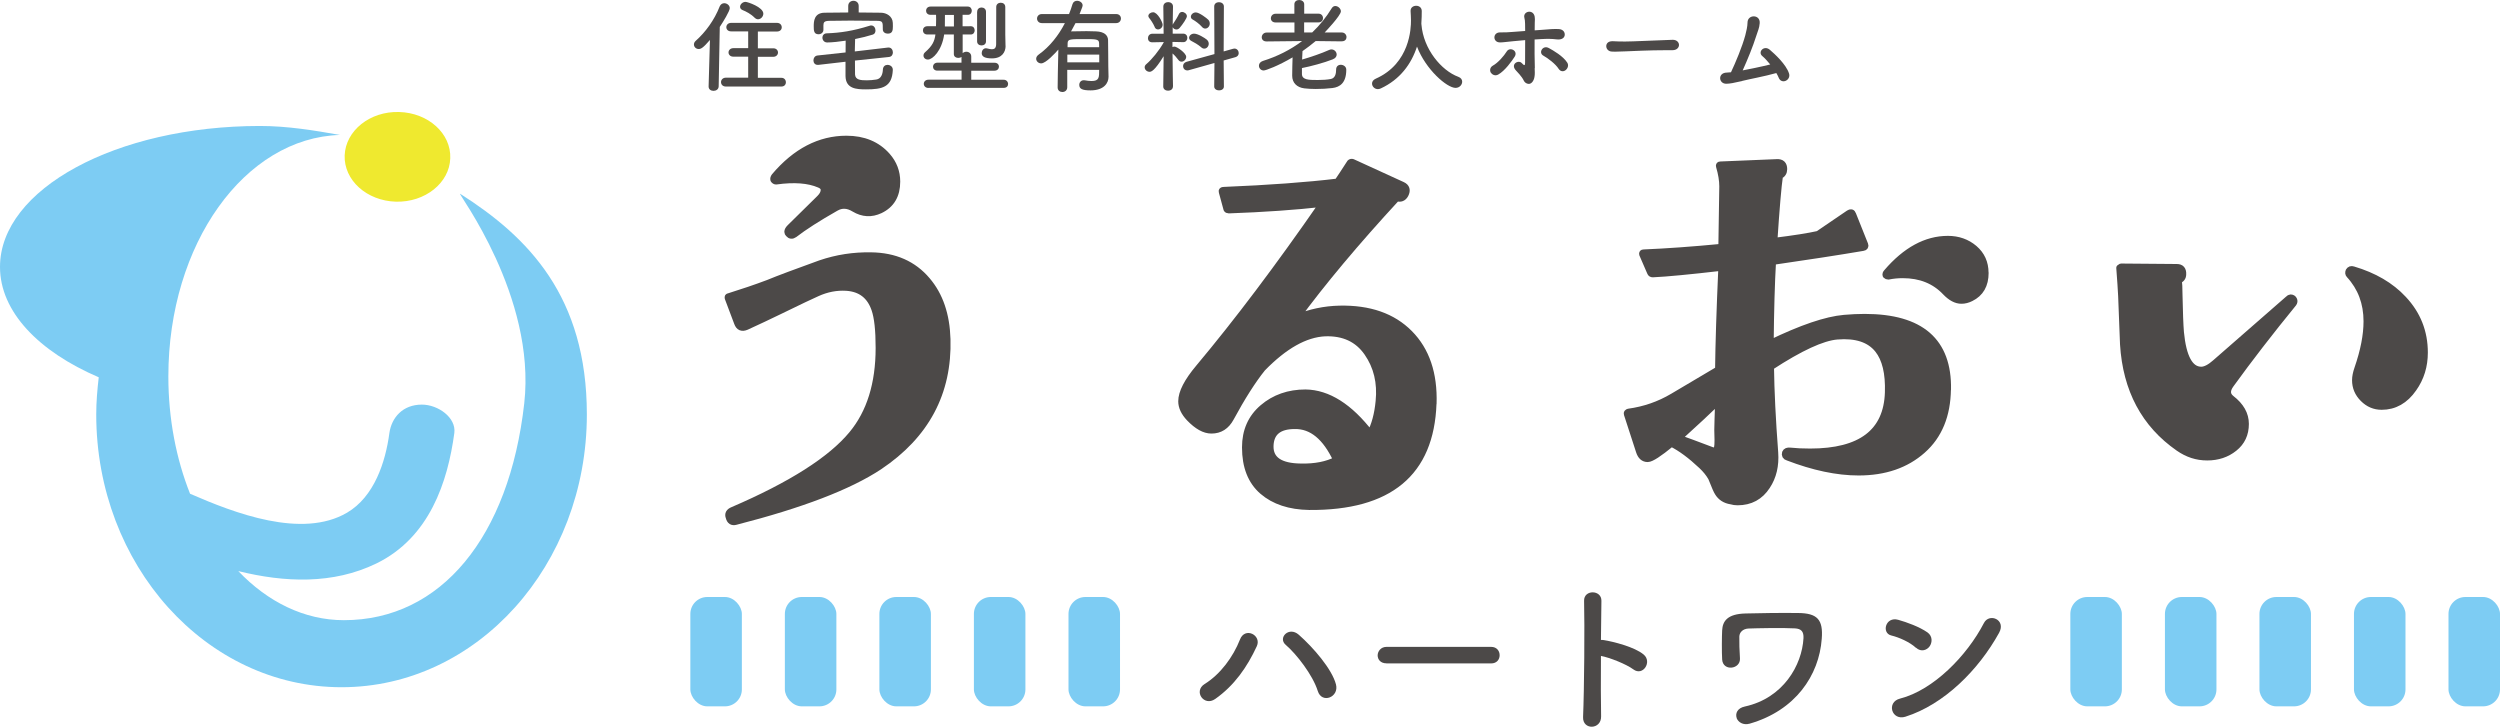
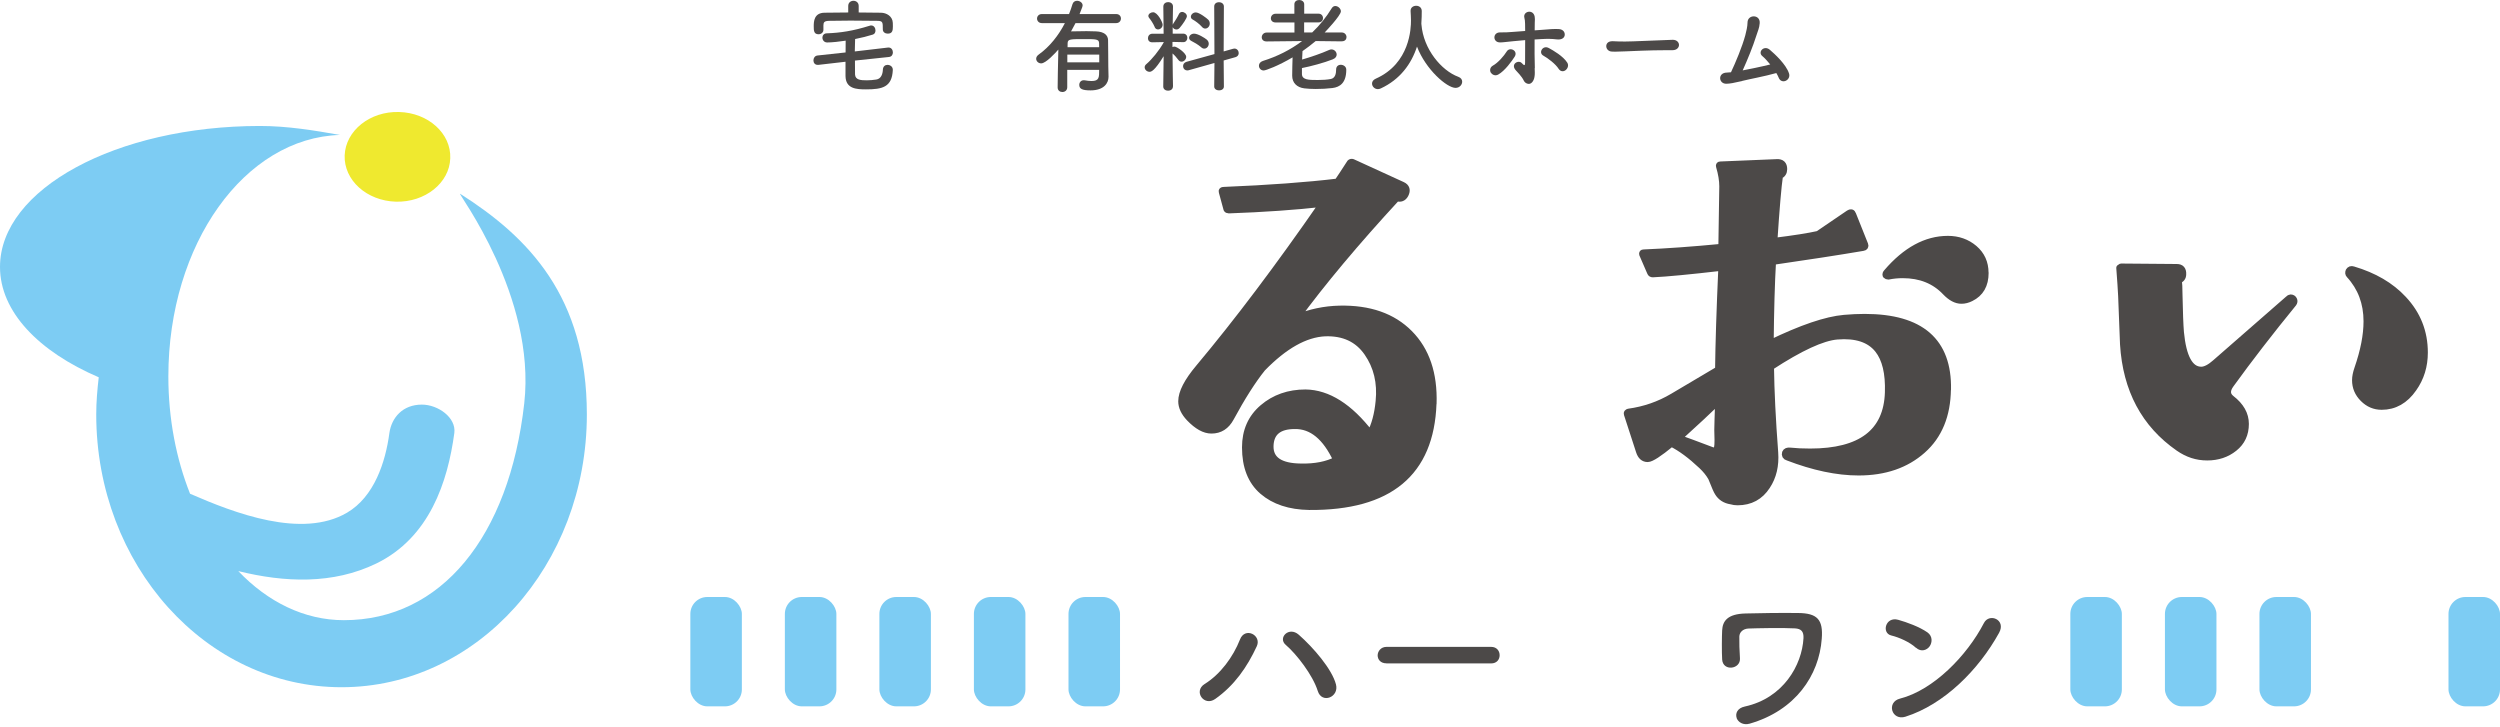
<svg xmlns="http://www.w3.org/2000/svg" id="_レイヤー_2" data-name="レイヤー 2" viewBox="0 0 320.31 93.11">
  <defs>
    <style>
      .cls-1 {
        stroke-width: .88px;
      }

      .cls-1, .cls-2 {
        stroke: #4c4948;
        stroke-linecap: round;
        stroke-linejoin: round;
      }

      .cls-1, .cls-2, .cls-3 {
        fill: #4c4948;
      }

      .cls-2 {
        stroke-width: .87px;
      }

      .cls-4 {
        fill: #7dccf3;
      }

      .cls-4, .cls-5, .cls-3 {
        stroke-width: 0px;
      }

      .cls-5 {
        fill: #efe92f;
      }
    </style>
  </defs>
  <g id="_レイヤー_1-2" data-name="レイヤー 1">
    <g>
      <path class="cls-2" d="m293.83,38.86c-2.99,3.66-5.66,7.12-8.02,10.38-.55.75-.53,1.36.06,1.83,1.22.94,1.83,2.02,1.83,3.24,0,1.3-.48,2.33-1.45,3.1-.96.77-2.11,1.15-3.45,1.15s-2.52-.39-3.66-1.18c-4.36-3.03-6.72-7.45-7.08-13.27-.04-.98-.12-3.05-.24-6.19-.04-.83-.12-2.02-.24-3.6.04-.04.1-.08.18-.12l7.14.06c.55,0,.8.3.77.88,0,.39-.2.65-.59.77.08.28.12.94.12,2.01.04,2.12.1,3.68.18,4.66.31,3.22,1.2,4.84,2.65,4.84.51,0,1.12-.31,1.83-.94l9.32-8.14c.12-.12.22-.18.29-.18.2,0,.33.08.41.24.08.16.06.31-.06.47Zm11.32,13.21c-.91,0-1.69-.33-2.36-1-.67-.67-1-1.45-1-2.36,0-.43.1-.92.29-1.47.79-2.28,1.18-4.3,1.18-6.07,0-2.36-.75-4.34-2.24-5.96-.12-.12-.14-.27-.06-.47.12-.2.29-.26.53-.18,2.67.79,4.82,2.04,6.43,3.77,1.81,1.93,2.71,4.21,2.71,6.84,0,1.73-.47,3.26-1.42,4.6-1.06,1.53-2.42,2.3-4.07,2.3Z" />
      <g>
-         <path class="cls-1" d="m121.34,43.43c.2,6.88-2.71,12.33-8.71,16.34-3.86,2.55-9.98,4.89-18.37,7.04-.44.12-.72-.06-.84-.54-.16-.4,0-.7.48-.89,7.48-3.22,12.57-6.46,15.27-9.72,2.31-2.78,3.46-6.48,3.46-11.09,0-2.27-.18-3.92-.54-4.95-.6-1.75-1.81-2.68-3.64-2.8-1.27-.08-2.53.16-3.76.72-.64.28-2.27,1.05-4.89,2.33-1.31.64-2.7,1.29-4.18,1.97-.56.24-.93.08-1.13-.48l-1.19-3.16c-.04-.12-.02-.18.06-.18,1.79-.56,3.48-1.13,5.07-1.73,1.35-.56,3.58-1.39,6.68-2.51,2.11-.72,4.27-1.05,6.5-1.01,3.02.04,5.41,1.09,7.16,3.16,1.63,1.91,2.48,4.41,2.57,7.52Zm-7.69-23.44c.84.95,1.25,2.05,1.25,3.28,0,1.75-.72,2.96-2.15,3.64-1.11.52-2.21.46-3.28-.18-.84-.52-1.63-.56-2.39-.12-2.31,1.31-4.08,2.45-5.31,3.4-.28.2-.52.18-.72-.06-.08-.08-.12-.16-.12-.24,0-.16.1-.34.3-.54l3.82-3.76c.36-.36.54-.72.54-1.07,0-.32-.2-.56-.6-.72-1.39-.6-3.24-.74-5.55-.42-.12,0-.22-.06-.3-.18-.04-.12,0-.26.12-.42,2.7-3.18,5.77-4.77,9.19-4.77,2.19,0,3.92.72,5.19,2.15Z" />
        <path class="cls-1" d="m183.61,51.72c-.32,8.87-5.61,13.26-15.87,13.18-2.5-.04-4.49-.7-5.96-1.97-1.47-1.27-2.21-3.14-2.21-5.61,0-2.11.75-3.8,2.24-5.07,1.49-1.27,3.31-1.91,5.46-1.91,2.86.04,5.63,1.79,8.29,5.25.6-1.11.97-2.51,1.13-4.18.24-2.39-.26-4.46-1.49-6.23-1.23-1.77-3.04-2.61-5.43-2.53-2.55.12-5.23,1.63-8.05,4.53-1.27,1.59-2.62,3.72-4.06,6.38-.56,1.03-1.37,1.55-2.45,1.55-.88,0-1.81-.52-2.8-1.55-.68-.72-1.01-1.43-1.01-2.15,0-1.11.74-2.54,2.21-4.29,4.93-5.88,10.22-12.9,15.87-21.06-3.54.4-7.56.68-12.05.84-.12,0-.2-.04-.24-.12l-.6-2.21c-.04-.12.02-.18.18-.18,5.85-.24,10.72-.6,14.61-1.07.36-.52.89-1.33,1.61-2.45.08-.08.18-.1.3-.06l6.38,2.92c.52.24.64.64.36,1.19-.24.44-.6.58-1.07.42-5.25,5.69-9.56,10.84-12.94,15.45,1.83-.76,3.7-1.15,5.61-1.19,3.82-.08,6.8.96,8.95,3.13,2.15,2.17,3.16,5.16,3.04,8.98Zm-12.35,7.22c-1.39-2.98-3.18-4.45-5.37-4.41-2.07,0-3.12.88-3.16,2.62-.04,1.75,1.27,2.65,3.94,2.68,1.83.04,3.36-.26,4.59-.9Z" />
        <path class="cls-1" d="m249.52,49.87c-.04,3.34-1.11,5.95-3.22,7.81-2.11,1.87-4.83,2.8-8.17,2.8-2.74,0-5.77-.64-9.07-1.91-.28-.08-.38-.26-.3-.54.08-.2.28-.28.6-.24.75.08,1.61.12,2.56.12,6.52,0,9.86-2.54,10.02-7.63.08-2.47-.36-4.29-1.31-5.49-1.07-1.35-2.82-1.93-5.25-1.73-1.91.16-4.75,1.47-8.53,3.94.04,3.1.22,6.76.54,10.98.12,1.67-.22,3.1-1.01,4.29-.87,1.35-2.13,2.03-3.76,2.03-.28,0-.56-.04-.83-.12-.76-.12-1.31-.48-1.67-1.07-.12-.16-.4-.8-.84-1.91-.32-.56-.74-1.07-1.25-1.55-1.39-1.31-2.68-2.27-3.88-2.86-1.59,1.31-2.61,1.97-3.04,1.97-.52,0-.87-.32-1.07-.95l-1.55-4.77c-.04-.12.02-.2.18-.24,2.03-.28,3.92-.93,5.67-1.97l5.84-3.46c.04-3.34.18-7.71.42-13.12-4.14.48-7.08.76-8.83.84-.16,0-.26-.06-.3-.18l-1.01-2.33c-.04-.12,0-.18.12-.18,2.94-.12,6.28-.36,10.02-.72.04-2.43.08-5.03.12-7.81,0-.75-.14-1.61-.42-2.56-.04-.12,0-.18.12-.18l7.22-.3c.6-.04.9.24.9.84,0,.4-.18.68-.54.84-.2,1.35-.44,4.16-.72,8.41,2.58-.32,4.47-.62,5.67-.89l3.94-2.68c.24-.16.4-.12.48.12l1.55,3.88c.08.2,0,.32-.24.36-3.3.56-7.16,1.15-11.57,1.79-.16,2.78-.26,6.28-.3,10.5,4.02-1.95,7.18-3.02,9.48-3.22.91-.08,1.79-.12,2.62-.12,7.2,0,10.74,3.08,10.62,9.25Zm-29.35,1.49c-1.27,1.23-2.98,2.82-5.13,4.77.91.32,2.37.86,4.35,1.61.36.08.58-.06.66-.42.04-.16.06-.48.06-.95-.04-.87-.04-1.71,0-2.51.04-1.11.06-1.95.06-2.51Zm34.18-16.4c0,1.55-.62,2.62-1.85,3.22-.4.2-.8.3-1.19.3-.68,0-1.35-.36-2.03-1.07-1.39-1.47-3.22-2.21-5.49-2.21-.64,0-1.25.06-1.85.18-.12,0-.22-.04-.3-.12-.04-.12,0-.24.12-.36,2.42-2.82,5.03-4.24,7.81-4.24,1.31,0,2.44.4,3.37,1.19.93.8,1.4,1.83,1.4,3.1Z" />
      </g>
      <g>
-         <path class="cls-3" d="m90.96,5.12c-.88,1.03-1.16,1.16-1.44,1.16-.35,0-.61-.27-.61-.58,0-.15.06-.32.22-.46,1.26-1.12,2.4-2.67,3.08-4.42.12-.28.35-.41.58-.41.35,0,.71.27.71.64s-.85,1.75-1.28,2.4l-.14,7.61c-.01.39-.34.58-.66.58s-.63-.18-.63-.55v-.03l.17-5.93Zm2.06,5.97c-.44,0-.64-.28-.64-.57s.22-.57.64-.57h2.84s0-2.69,0-2.69h-1.89c-.41.01-.63-.27-.63-.54s.22-.55.63-.55h1.89s0-2.15,0-2.15h-2.17c-.43.01-.63-.27-.63-.54s.21-.55.63-.55h5.85c.41,0,.62.28.62.57s-.21.54-.62.54h-2.44s0,2.15,0,2.15h1.96c.41-.01.62.27.62.54s-.21.55-.62.55h-1.96s0,2.69,0,2.69h3c.39-.01.59.28.59.57s-.19.55-.59.55h-7.09Zm3.66-8.82c-.46-.48-1.11-.81-1.52-.97-.23-.09-.34-.25-.34-.43,0-.3.31-.63.7-.63.25,0,2.28.67,2.28,1.51,0,.37-.32.72-.68.72-.14,0-.3-.06-.44-.21Z" />
        <path class="cls-3" d="m109.54,7.75c0,.58,0,1.17.01,1.78.03.72.74.76,1.53.76.39,0,.76-.04,1.19-.1.62-.09.83-.7.85-1.3.03-.4.3-.58.59-.58.34,0,.68.23.68.62v.04c-.1,2.2-1.34,2.48-3.44,2.48-1.24,0-2.59-.08-2.62-1.7v-1.84l-3.47.4h-.1c-.36,0-.54-.28-.54-.57s.17-.59.52-.63l3.6-.39c0-.5,0-.99.01-1.51-.74.12-1.79.23-2.37.23-.39,0-.61-.31-.61-.62,0-.27.18-.54.55-.55,1.73-.06,3.35-.3,5.49-.97.08-.03.14-.04.21-.04.36,0,.55.34.55.64,0,.23-.1.46-.34.53-.66.21-1.46.41-2.27.57-.01.54-.03,1.06-.04,1.59l4.26-.5h.08c.35,0,.54.32.54.63,0,.27-.15.54-.5.58l-4.37.46Zm.49-6.15c.95,0,1.91.01,2.85.03.7.01,1.48.45,1.51,1.3.01.15.01.3.01.45,0,.52-.06.93-.66.93-.32,0-.63-.19-.63-.54v-.03c0-.89,0-1.06-.7-1.07-1.03-.01-2.26-.03-3.44-.03-.98,0-1.93.01-2.72.03-.7.01-.73.23-.75.57v.57h0c0,.37-.31.58-.62.58-.61,0-.62-.48-.62-1.03,0-.61.04-1.71,1.38-1.73,1.01-.01,2.02-.03,3.04-.03v-.84c0-.44.34-.66.67-.66s.67.22.67.66v.84Z" />
-         <path class="cls-3" d="m118.97,11.27c-.4,0-.61-.26-.61-.53s.21-.53.61-.53h4.23s0-1.16,0-1.16h-3.08c-.39.01-.58-.25-.58-.5s.19-.52.58-.52h3.07s0-.74,0-.74c-.12.09-.26.13-.41.13-.28,0-.57-.15-.57-.49v-2.51s-1.24,0-1.24,0c-.3,2.08-1.48,3.21-2.08,3.21-.34,0-.57-.23-.57-.52,0-.14.06-.3.22-.43.9-.79,1.2-1.38,1.31-2.26h-1.03c-.39,0-.57-.26-.57-.53s.19-.53.57-.53h1.1s.01-.31.01-.31c.01-.21.01-.4.01-.58,0-.19,0-.37-.01-.57h-.71c-.37,0-.57-.26-.57-.52,0-.27.19-.54.58-.54h4.76c.35,0,.52.27.52.53,0,.27-.17.53-.5.53h-.68v1.47s1.04-.01,1.04-.01h.01c.34,0,.5.26.5.53s-.17.53-.5.53h-1.04v2.39c.13-.12.31-.18.48-.18.31,0,.62.21.62.61v.8h2.97c.39-.01.58.25.58.5s-.19.52-.58.52h-2.97s0,1.16,0,1.16h4.15c.36-.01.57.27.57.54s-.18.5-.57.5h-9.62Zm3.25-9.36h-1.15c0,.44-.01.85-.01,1.2v.28h1.16v-1.48Zm2.98-.4c0-.37.28-.55.55-.55.3,0,.58.19.58.55v3.79c0,.35-.28.52-.57.52s-.57-.17-.57-.52V1.51Zm3.64,4.35v.03c0,.75-.44,1.59-1.74,1.59-.84,0-1.32-.19-1.32-.68,0-.31.21-.62.55-.62.05,0,.12.01.17.03.19.05.41.1.59.1.3,0,.53-.13.54-.64,0-.53.01-2.71.01-4v-.77c0-.37.28-.55.58-.55s.58.18.58.55v3.52l.03,1.46Z" />
        <path class="cls-3" d="m142.03,9.81v.03c0,.79-.57,1.74-2.31,1.74-1.11,0-1.44-.22-1.44-.71,0-.3.21-.59.57-.59.05,0,.09,0,.14.01.28.05.59.09.86.09.98,0,.98-.45.98-1.43h-4.09v2.23c0,.4-.31.61-.62.61s-.61-.19-.61-.59.04-2.98.09-4.85c-.39.45-1.6,1.77-2.2,1.77-.36,0-.64-.28-.64-.59,0-.18.09-.37.31-.53,1.43-1.02,2.57-2.48,3.37-4.04h-2.95c-.41,0-.62-.3-.62-.58s.21-.58.62-.58h3.48c.17-.43.32-.84.44-1.26.09-.31.34-.44.59-.44.35,0,.71.25.71.58,0,.1-.03.25-.39,1.12h4.69c.4,0,.61.28.61.57s-.21.59-.61.59h-5.21c-.18.36-.37.71-.57,1.06.61-.01,1.32-.03,1.99-.03.44,0,.85.01,1.22.03,1.04.04,1.51.5,1.53,1.1.03.59.01,2.86.03,3.39l.03,1.32Zm-1.19-2.81h-4.09v.99h4.09v-.99Zm-.01-.95c0-.25-.01-.43-.01-.55-.03-.49-.43-.49-1.86-.49-1.83,0-2.14,0-2.17.49,0,.15-.01.34-.01.55h4.05Z" />
        <path class="cls-3" d="m150.28,11.09c0,.35-.31.53-.62.53s-.62-.18-.62-.53h0s.05-3.89.05-3.89c-1.17,1.91-1.6,2-1.8,2-.34,0-.63-.27-.63-.58,0-.14.06-.28.22-.41.68-.58,1.61-1.69,2.22-2.78v-.04l-1.46.03h-.01c-.39,0-.55-.26-.55-.52,0-.28.19-.58.57-.58h1.44l-.04-3.47h0c0-.39.31-.58.62-.58s.62.19.62.57h0s-.03,1.08-.04,2.33c.01-.04.04-.08.06-.12.21-.3.55-.85.74-1.25.09-.19.25-.27.41-.27.28,0,.61.25.61.55,0,.25-.52,1.02-.94,1.51-.12.13-.26.19-.4.19-.21,0-.4-.12-.48-.3v.83s1.35,0,1.35,0c.35,0,.53.27.53.54s-.18.55-.52.55h-.01l-1.38-.03v.66c.08-.04.17-.06.26-.06.31,0,1.5.83,1.5,1.31,0,.34-.3.62-.59.62-.14,0-.3-.06-.41-.22-.23-.31-.5-.62-.75-.83.01,1.88.06,4.22.06,4.22h0Zm-2.33-7.62c-.18-.44-.55-.98-.7-1.15-.08-.09-.12-.19-.12-.27,0-.27.31-.48.61-.48.58,0,1.22,1.29,1.22,1.59,0,.36-.3.61-.59.61-.17,0-.34-.09-.43-.3Zm7.65,4.6l-3.27.92c-.08.03-.14.03-.21.03-.34,0-.54-.27-.54-.55,0-.23.14-.46.44-.55l3.58-.99-.03-6.1c0-.37.3-.55.61-.55s.63.19.63.55l-.03,5.76,1.2-.34c.06-.01.13-.03.18-.03.34,0,.55.3.55.58,0,.22-.13.44-.41.52l-1.52.43.03,3.33c0,.34-.31.5-.62.5s-.62-.17-.62-.5l.03-2.99Zm-1.69-2.01c-.41-.35-.95-.66-1.26-.81-.21-.1-.3-.26-.3-.41,0-.26.27-.53.64-.53.5,0,1.39.57,1.62.76.18.15.26.35.26.53,0,.34-.26.63-.57.63-.13,0-.27-.05-.4-.17Zm.09-2.62c-.36-.4-.86-.76-1.19-.94-.17-.09-.23-.22-.23-.36,0-.27.28-.55.63-.55.44,0,1.41.74,1.6.94.14.15.19.32.19.49,0,.34-.26.64-.58.64-.14,0-.28-.06-.43-.22Z" />
        <path class="cls-3" d="m171.95,5.3l-3.38-.04c-.54.45-1.11.89-1.69,1.29v.05c-.01.36-.04.71-.05,1.03,1.08-.31,2.49-.79,3.44-1.22.1-.05.22-.08.31-.08.39,0,.68.32.68.66,0,.23-.14.48-.52.62-1.08.43-2.84.9-3.93,1.11v.79c.03.72.85.74,2.02.74.61,0,1.24-.04,1.69-.13.54-.12.67-.66.67-1.21,0-.41.28-.61.59-.61.35,0,.71.23.71.63,0,1.68-.8,2.23-1.78,2.35-.64.08-1.41.12-2.13.12-.54,0-1.07-.03-1.47-.08-.95-.12-1.55-.71-1.55-1.62,0-.83.03-1.55.05-2.35-1.82,1.08-3.44,1.68-3.7,1.68-.37,0-.61-.3-.61-.61,0-.25.15-.49.5-.61,1.86-.58,3.56-1.44,5.03-2.55l-4.54.05h-.01c-.43,0-.62-.26-.62-.53,0-.3.23-.61.63-.61h3.56v-1.29h-2.4c-.43,0-.62-.26-.62-.53,0-.3.22-.59.62-.59h2.39V.55c0-.37.31-.55.62-.55s.64.19.64.55v1.2h1.82c.39,0,.59.28.59.58,0,.27-.19.54-.59.54h-1.83v1.29h1.03c.95-.9,1.8-1.95,2.51-3.11.13-.21.3-.28.46-.28.35,0,.71.34.71.68,0,.55-2.06,2.69-2.08,2.71h2.19c.39,0,.61.31.61.59s-.19.54-.59.54h-.01Z" />
        <path class="cls-3" d="m182.11,3.04s.01.06.01.1c.25,3.16,2.57,5.91,4.72,6.7.36.13.5.37.5.63,0,.39-.34.79-.85.79-1.1,0-3.82-2.35-4.94-5.29-.72,2.23-2.18,4.22-4.64,5.36-.13.06-.26.09-.37.09-.43,0-.75-.35-.75-.71,0-.25.14-.48.48-.63,4.4-1.96,4.51-6.49,4.51-7.45,0-.39-.03-.83-.05-1.21v-.04c0-.43.36-.64.72-.64s.71.22.71.68-.01,1.01-.05,1.56v.05Z" />
        <path class="cls-3" d="m191.02,9.33c-.17-.28-.14-.7.25-.92.66-.36,1.43-1.25,1.78-1.82.4-.64,1.5-.08,1.01.68-.35.55-1.25,1.81-2.1,2.28-.37.21-.76.04-.93-.23Zm5.61-.59c.01.41.04.77-.03,1.13-.09.52-.39.89-.74.88-.27-.01-.52-.19-.62-.41-.25-.55-.89-1.17-.99-1.29-.8-.83.31-1.43.72-.97.36.4.43.3.43-.05.01-.92.01-1.96.01-2.89-.55.05-1.07.1-1.53.14-.98.09-1.39.17-1.75.15-.89-.03-.9-1.3.09-1.28.45.01,1.11-.01,1.59-.06.45-.04.99-.08,1.6-.12,0-.35,0-.66-.01-.92-.01-.36-.03-.54-.09-.77-.22-.84,1.13-1.16,1.32-.15.04.18.03.44.01.81,0,.26-.01.58-.01.95.28-.01.57-.04.85-.06.9-.08,1.79-.15,2.29-.1.57.05.77.48.7.83-.08.35-.44.55-.99.49-.71-.09-1.32-.08-2.02-.04-.3.01-.57.04-.84.05-.01,1.19-.01,2.55.03,3.67Zm3.07.08c-.4-.63-1.38-1.37-1.96-1.69-.67-.36-.08-1.41.71-.97.57.31,1.82,1.03,2.35,1.86.23.36.05.77-.21.97s-.64.21-.89-.17Z" />
        <path class="cls-3" d="m214.27,6.43h-.67c-2.46,0-4.35.12-5.36.15-.67.03-1.02.04-1.28.04-.15,0-.27-.01-.41-.01-.49-.01-.75-.36-.75-.7s.26-.63.77-.63h.08c.48.03,1.04.04,1.56.04,1.06,0,3.82-.15,6.09-.22h.03c.52,0,.79.34.79.66s-.27.67-.83.67h-.01Z" />
        <path class="cls-3" d="m223.22,10.38c-1.1.26-1.6.34-2.01.35-1.03.04-1.16-1.41.03-1.43.17,0,.35-.03.54-.04.59-1.25,1.44-3.27,1.84-4.76.12-.43.28-1.16.28-1.61,0-1.07,1.66-1.08,1.56.09-.05.64-.23.94-.41,1.53-.48,1.52-1.13,3.08-1.77,4.51.93-.18,2.33-.46,3.53-.76-.36-.44-.73-.84-1.02-1.08-.62-.52.23-1.44.97-.8.63.54,2.09,1.87,2.46,3.04.14.45-.13.81-.44.94s-.71.04-.88-.39c-.08-.19-.18-.4-.31-.61-1.53.43-3.38.76-4.38,1.01Z" />
      </g>
      <rect class="cls-4" x="88.45" y="76.49" width="6.6" height="14.01" rx="2.17" ry="2.17" />
      <rect class="cls-4" x="100.56" y="76.49" width="6.6" height="14.01" rx="2.17" ry="2.17" />
      <rect class="cls-4" x="112.67" y="76.49" width="6.6" height="14.01" rx="2.17" ry="2.17" />
      <rect class="cls-4" x="124.78" y="76.49" width="6.6" height="14.01" rx="2.17" ry="2.17" />
      <rect class="cls-4" x="136.9" y="76.49" width="6.6" height="14.01" rx="2.17" ry="2.17" />
      <rect class="cls-4" x="265.26" y="76.49" width="6.6" height="14.01" rx="2.17" ry="2.17" />
      <rect class="cls-4" x="277.38" y="76.49" width="6.6" height="14.01" rx="2.17" ry="2.17" />
      <rect class="cls-4" x="289.49" y="76.49" width="6.6" height="14.01" rx="2.17" ry="2.17" />
-       <rect class="cls-4" x="301.6" y="76.49" width="6.6" height="14.01" rx="2.17" ry="2.17" />
      <rect class="cls-4" x="313.71" y="76.49" width="6.6" height="14.01" rx="2.17" ry="2.17" />
      <g>
        <path class="cls-5" d="m57.69,20.28c-.1,3.16-3.23,5.66-6.97,5.56-3.74-.11-6.67-2.76-6.56-5.93.12-3.17,3.24-5.67,6.97-5.56,3.74.1,6.68,2.75,6.56,5.93" />
        <path class="cls-4" d="m58.95,24.84c-.36-.16,9.76,13.09,8.22,26.83-1.93,17.15-10.68,27.79-23.11,27.79-5.07,0-9.76-2.34-13.53-6.29,5.94,1.47,12.13,1.73,17.7-.98,6.8-3.32,9.13-10.43,9.98-16.71.26-1.97-2.08-3.64-4.16-3.64-2.46,0-3.88,1.67-4.16,3.64-.5,3.74-1.94,8.16-5.43,10.21-5.77,3.38-14.43.05-20.11-2.43-1.77-4.46-2.78-9.58-2.78-15.03,0-17.01,9.8-30.57,21.98-30.94-3.24-.57-6.67-1.15-10.26-1.15C14.9,16.15,0,24.23,0,34.2c0,5.74,4.96,10.84,12.65,14.14-.18,1.56-.32,3.14-.32,4.76,0,19.3,14.07,34.95,31.43,34.95s31.43-15.65,31.43-34.95c0-15.11-7.51-22.73-16.23-28.27" />
      </g>
      <g>
        <path class="cls-3" d="m154.34,87.64c2.01-1.24,3.65-3.46,4.53-5.7.64-1.67,2.8-.56,2.16.85-1.24,2.69-2.9,5.06-5.34,6.77-1.43,1-2.82-1-1.35-1.92Zm14.5.9c-.64-2.05-2.73-4.74-4.12-5.93-1.02-.88.41-2.41,1.69-1.28,1.86,1.64,4.25,4.4,4.76,6.36.43,1.64-1.81,2.52-2.33.85Z" />
        <path class="cls-3" d="m177.64,84.99c-.77,0-1.13-.51-1.13-1.02s.41-1.09,1.13-1.09h13.41c.73,0,1.09.53,1.09,1.07s-.36,1.05-1.09,1.05h-13.41Z" />
-         <path class="cls-3" d="m205.14,91.78c.04,1.73-2.39,1.79-2.31.09.15-3.46.21-11.83.13-14.9-.04-1.45,2.26-1.43,2.22.02-.02,1.05-.04,2.9-.06,5,.11,0,.24,0,.36.02,1.2.19,3.97.88,5.12,1.86,1.11.94-.11,2.8-1.32,1.9-.92-.68-3.03-1.52-4.16-1.73-.02,2.95-.02,6.02.02,7.75Z" />
        <path class="cls-3" d="m222.51,91.99c-.19-.56.06-1.26,1.05-1.47,4.91-1.07,7.32-5.29,7.51-8.75.04-.85-.28-1.22-1.11-1.26-1.52-.09-4.91-.02-5.96.02-.68.04-1.13.47-1.15,1.02s.02,2.05.08,2.78c.11,1.43-2.18,1.73-2.28.17-.06-.9-.04-3.1,0-3.74.06-1.15.64-2.11,3.03-2.16,1.75-.04,4.27-.09,6.68-.06,2.48.02,3.25.83,3.05,3.31-.34,4.68-3.37,9.18-9.24,10.87-.83.23-1.47-.19-1.67-.73Z" />
        <path class="cls-3" d="m245.48,83c-.79-.73-2.16-1.34-3.16-1.58-1.28-.3-.75-2.46.88-2.01,1.13.32,2.73.9,3.76,1.62.66.47.62,1.28.28,1.77-.34.49-1.09.79-1.75.19Zm-1.32,8.82c-1.81.58-2.5-1.86-.73-2.31,4.29-1.09,8.6-5.51,10.76-9.69.68-1.32,2.88-.43,1.94,1.26-2.65,4.8-7.07,9.18-11.98,10.74Z" />
      </g>
    </g>
  </g>
</svg>